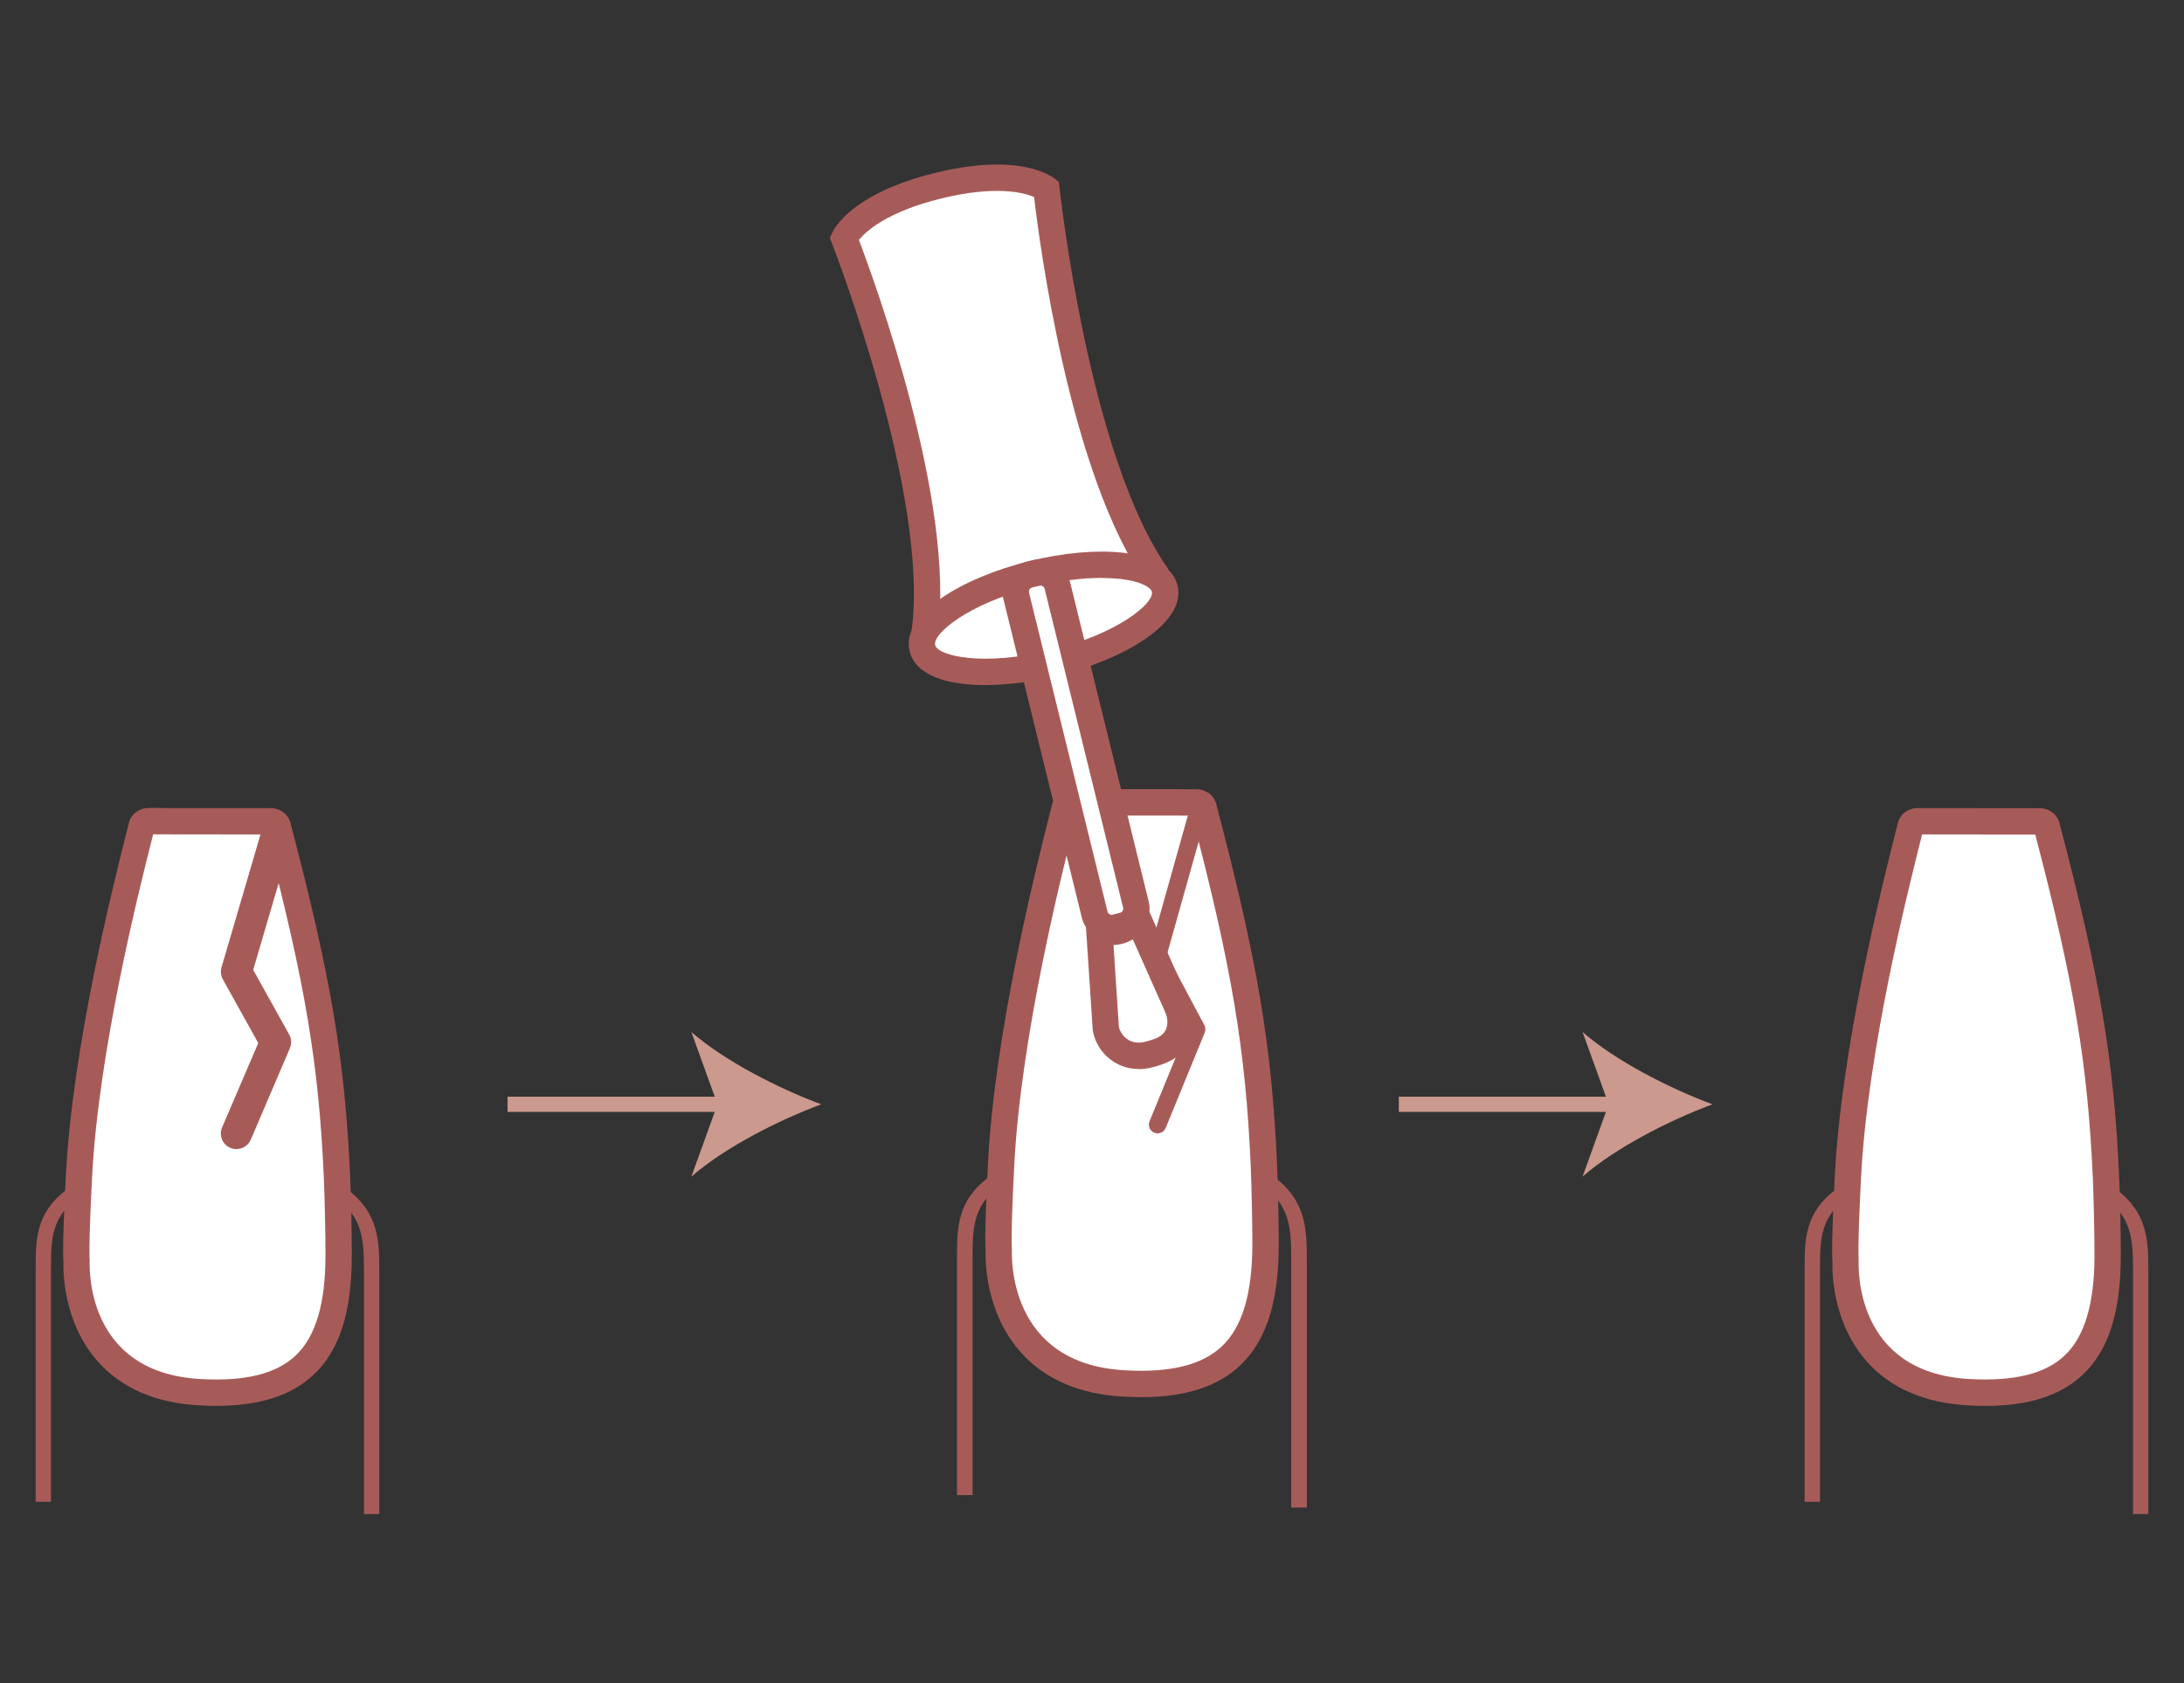
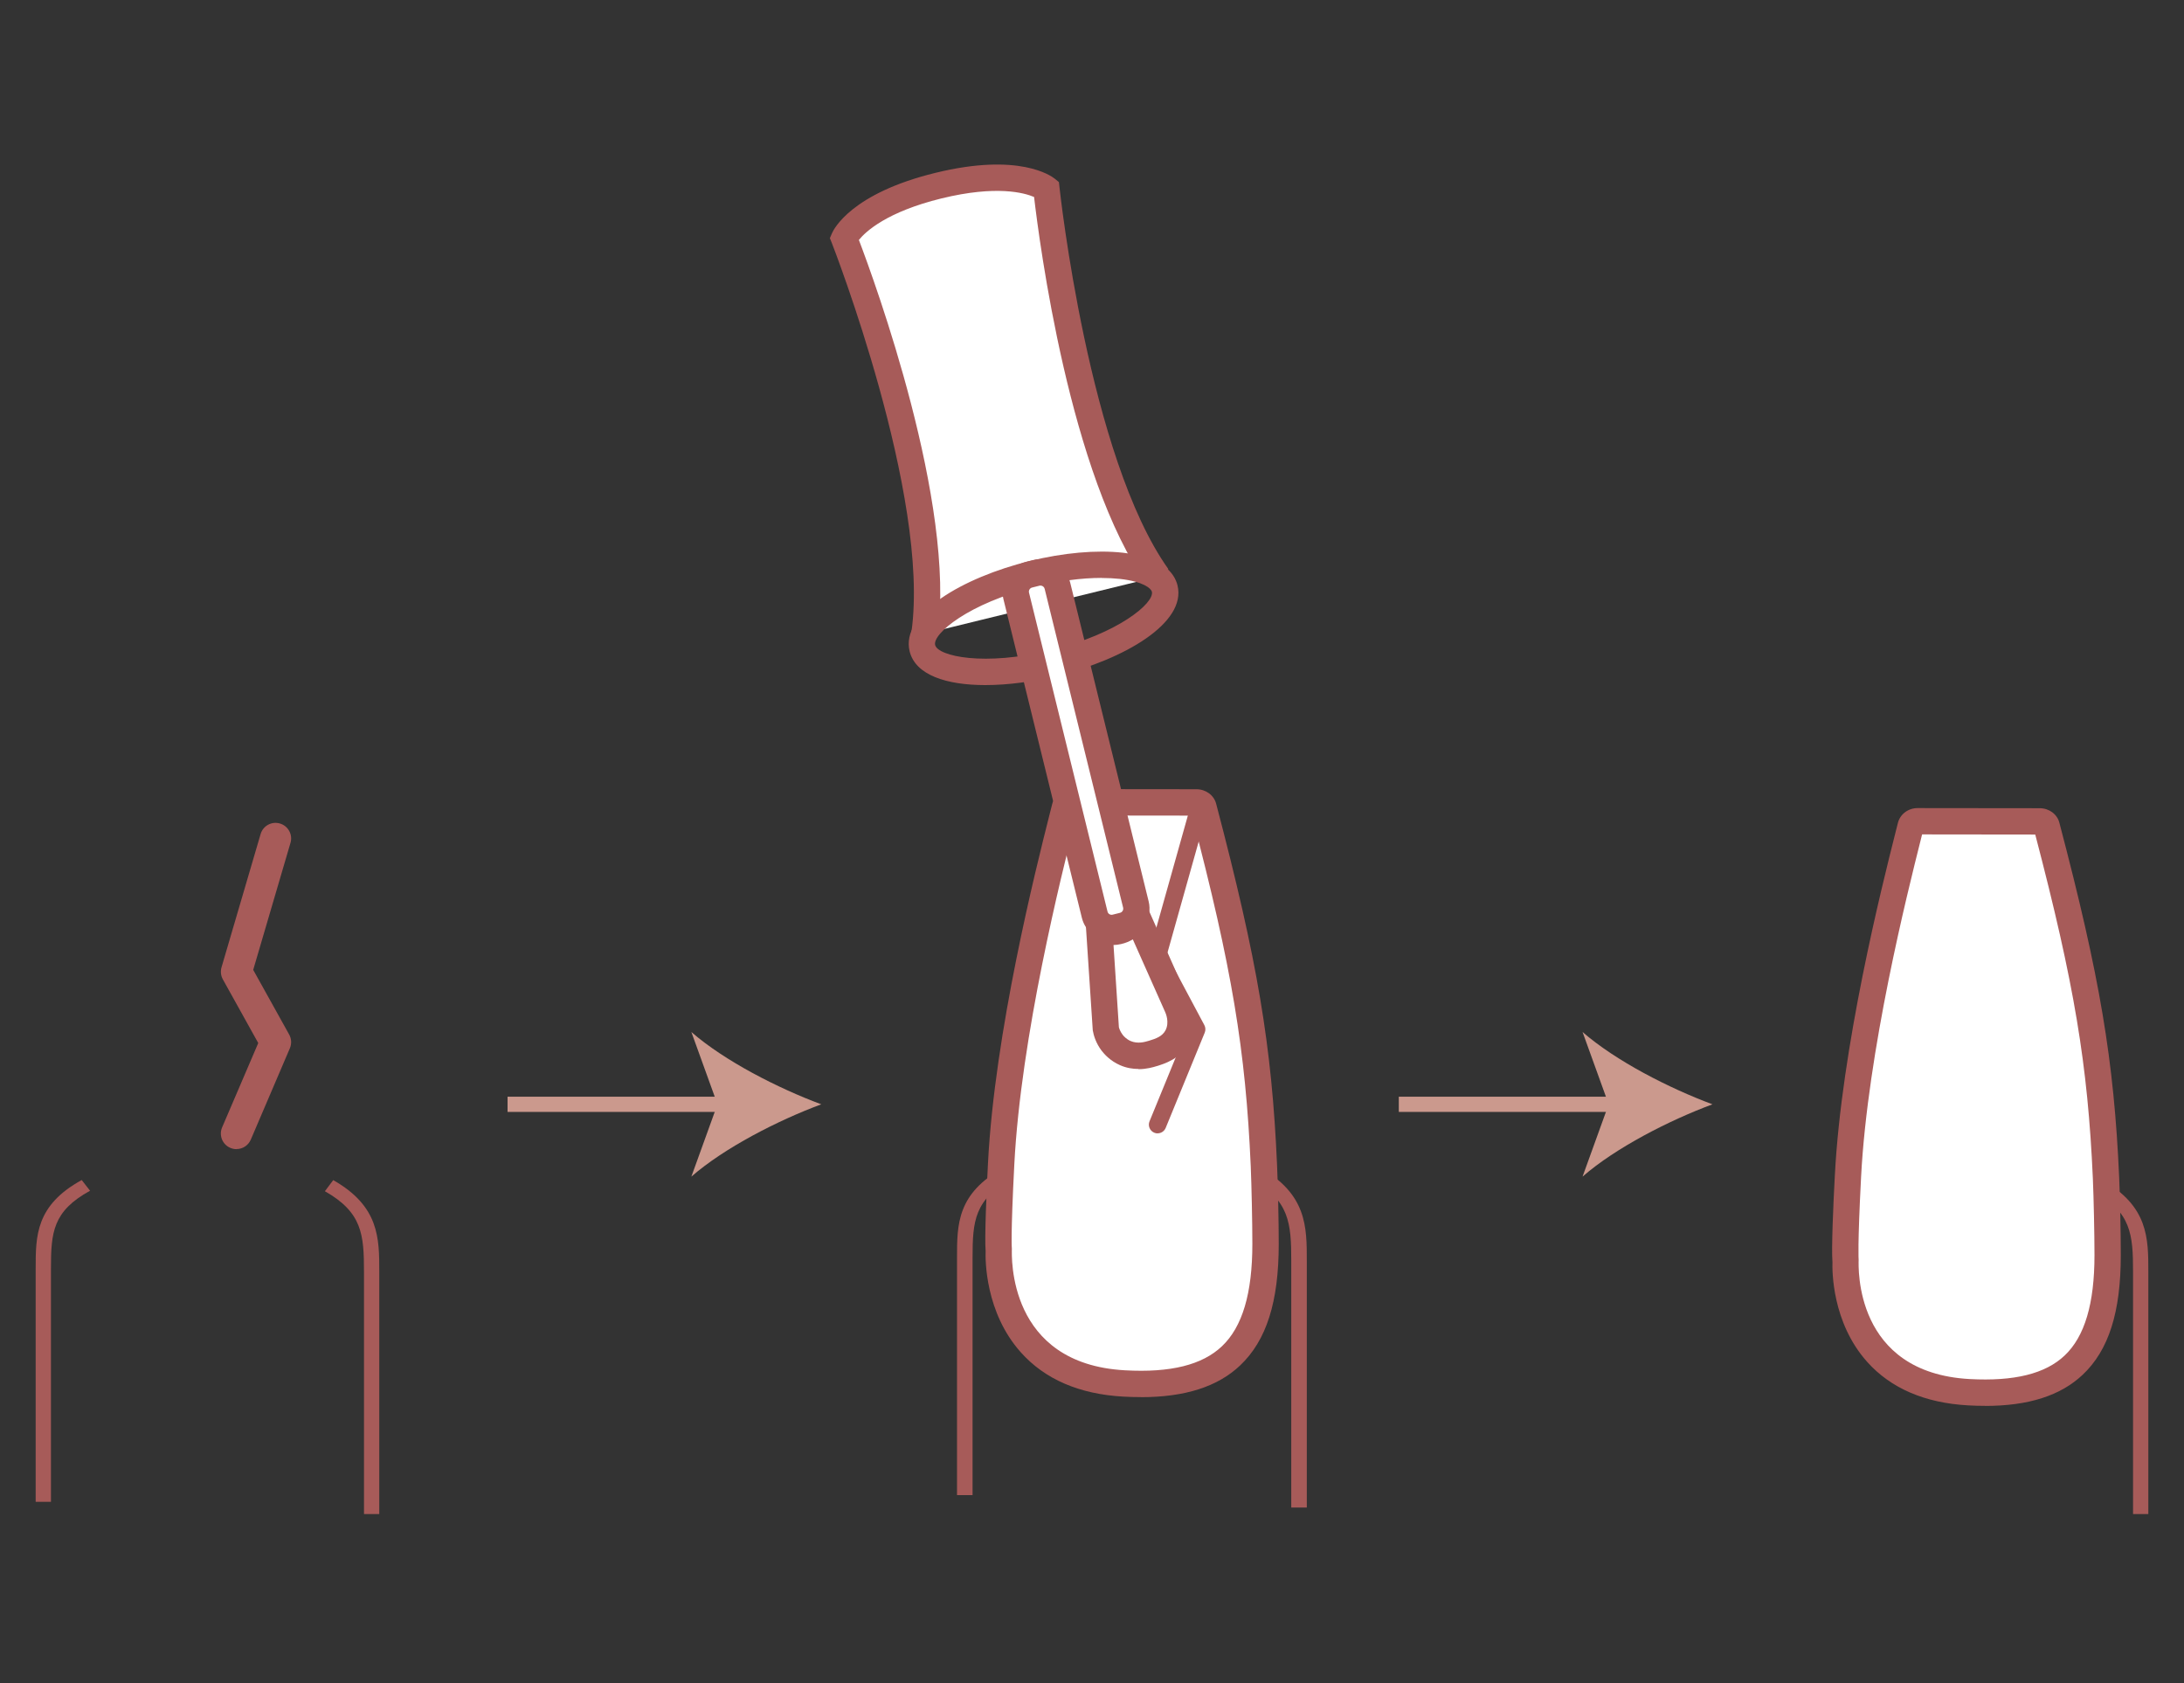
<svg xmlns="http://www.w3.org/2000/svg" viewBox="0 0 324.49 250" id="a">
  <rect x="0" y="0" width="324.49" height="250" fill="#333333" stroke="none" />
  <defs>
    <style>.b{fill:#a75b59;}.c{fill:#fff;}.d{fill:#cb998d;}</style>
  </defs>
  <path d="M144.5,222.08h-2.31s0-35.29,0-35.29c0-4.91,0-9.55,6.96-13.36l1.26,1.62c-5.64,3.09-5.91,6.31-5.91,11.75v35.29Z" class="b" />
  <path d="M194.16,223.92h-2.31s0-36.62,0-36.62c0-5.64-.27-8.99-5.91-12.19l1.26-1.68c6.96,3.96,6.96,8.77,6.96,13.87v36.62Z" class="b" />
  <path d="M159.27,119.16c-.51,0-.94.3-1.05.74-1.21,4.91-8.4,32.03-9.48,52.99-.6,11.71-.34,12.88-.34,12.88,0,0-1.1,18.64,18.63,19.73,15.18.84,20.99-5.73,20.99-20.74,0-3.3-.12-8.72-.24-11.62-.77-17.41-2.79-29.71-8.99-53.26-.11-.42-.56-.69-1.04-.69l-18.48-.02Z" class="c" />
  <path d="M169.48,207.52c-.83,0-1.68-.02-2.56-.07-6.55-.36-11.69-2.58-15.26-6.59-5.3-5.94-5.27-13.76-5.22-15.04-.17-1.97.14-8.88.35-13.03,1-19.5,7.13-43.82,9.15-51.81l.39-1.54c.32-1.31,1.54-2.23,2.95-2.23l18.48.02c1.39,0,2.6.88,2.93,2.15,6.15,23.36,8.27,35.9,9.05,53.67.13,2.93.25,8.39.25,11.71,0,8.61-1.82,14.35-5.74,18.06-3.34,3.16-8.18,4.71-14.76,4.71ZM159.93,121.12l-.2.82c-1.99,7.9-8.05,31.94-9.03,51.06-.55,10.66-.37,12.43-.36,12.49-.02,1.07-.68,17.09,16.8,18.05,6.77.38,11.48-.79,14.41-3.57,3.04-2.88,4.52-7.85,4.52-15.21,0-3.27-.12-8.65-.24-11.53-.76-17.25-2.81-29.52-8.73-52.08l-17.17-.02ZM160.12,120.37h0s0,0,0,0Z" class="b" />
  <path d="M171.99,85.66c-12.26-17.22-16.52-57.61-16.52-57.61,0,0-4.16-3.39-16.04-.48-11.86,2.9-14.01,7.84-14.01,7.84,0,0,14.87,37.79,11.94,58.73" class="c" />
  <path d="M139.29,94.4l-3.87-.54c2.82-20.18-11.68-57.37-11.82-57.74l-.3-.75.32-.74c.26-.6,2.89-5.91,15.34-8.95,12.46-3.06,17.24.46,17.75.86l.62.51.09.8c.04.4,4.34,40.08,16.17,56.68l-3.19,2.27c-11.48-16.12-16-51.02-16.76-57.54-1.43-.61-5.56-1.79-13.75.21-8.13,1.99-11.27,4.92-12.28,6.17,2.34,6.15,14.43,39.18,11.69,58.77Z" class="b" />
-   <ellipse transform="translate(-17.46 39.72) rotate(-13.83)" ry="6.81" rx="18.53" cy="91.85" cx="155.05" class="c" />
  <path d="M146.39,101.76c-5.76,0-10.37-1.48-11.24-5.01-1.37-5.59,7.92-10.97,17.8-13.41,5.03-1.24,9.95-1.68,13.89-1.24,5.87.65,7.65,3,8.11,4.85,1.37,5.59-7.92,10.97-17.8,13.41-3.64.9-7.4,1.4-10.76,1.4ZM163.67,85.84c-2.95,0-6.33.44-9.79,1.3-9.98,2.46-15.35,7.01-14.94,8.67.41,1.66,7.28,3.21,17.26.75,9.98-2.46,15.35-7.01,14.94-8.67-.12-.49-1.26-1.51-4.74-1.9-.85-.09-1.77-.14-2.73-.14Z" class="b" />
  <path d="M163.32,137.93c.31.17,1.42.7,2.81.39,1.86-.41,2.69-2.01,2.8-2.23,1.99,4.49,3.99,8.97,5.98,13.46.14.3,1.04,2.39,0,4.39-.89,1.7-2.59,2.21-3.63,2.52-.75.23-2.37.71-4.08-.04-1.12-.49-1.76-1.28-1.97-1.55-.65-.86-.86-1.72-.94-2.17-.32-4.93-.65-9.85-.97-14.78Z" class="c" />
  <path d="M169.15,158.78c-.83,0-1.78-.14-2.74-.56-1.43-.63-2.33-1.62-2.74-2.16-.84-1.11-1.18-2.26-1.31-3.01l-1.22-18.46,3.09,1.62c.27.14.82.36,1.48.22.96-.21,1.42-1.09,1.47-1.19l1.86-3.71,7.67,17.25c.34.74,1.35,3.41-.06,6.09-1.27,2.43-3.65,3.14-4.8,3.49-.5.15-1.48.45-2.69.45ZM165.44,140.37l.8,12.21c.03.13.18.62.55,1.11.14.19.55.66,1.19.94,1.05.45,2.1.15,2.73-.04,1.07-.32,1.99-.66,2.46-1.56.61-1.17.03-2.52-.04-2.67l-4.82-10.83c-.5.3-1.08.55-1.76.7-.39.09-.76.13-1.11.14Z" class="b" />
  <rect transform="translate(-22 41.45) rotate(-13.83)" ry="2.59" rx="2.59" height="53.96" width="6.3" y="84.45" x="156.72" class="c" />
  <path d="M165.16,139.79c-2.04,0-3.91-1.39-4.42-3.46l-11.66-47.36c-.6-2.43.89-4.9,3.33-5.51l1.09-.27c2.43-.59,4.9.9,5.5,3.33l11.66,47.36c.6,2.43-.9,4.9-3.33,5.5l-1.08.27c-.36.09-.73.13-1.09.13ZM154.58,86.98s-.1,0-.15.02l-1.08.27c-.34.08-.55.43-.46.77l11.66,47.36c.08.34.42.55.77.46l1.08-.27c.34-.08.55-.43.47-.77l-11.66-47.36c-.07-.29-.33-.48-.62-.48Z" class="b" />
  <path d="M7.57,223.08h-2.27s0-34.67,0-34.67c0-4.82,0-9.38,6.84-13.13l1.24,1.59c-5.54,3.03-5.81,6.2-5.81,11.54v34.67Z" class="b" />
  <path d="M56.35,224.89h-2.27s0-35.98,0-35.98c0-5.54-.27-8.83-5.81-11.97l1.24-1.65c6.84,3.89,6.84,8.62,6.84,13.62v35.98Z" class="b" />
-   <path d="M22.07,121.97c-.5,0-.93.3-1.03.73-1.19,4.83-8.26,31.47-9.31,52.06-.59,11.51-.34,12.65-.34,12.65,0,0-1.08,18.31,18.31,19.38,14.92.82,20.62-5.62,20.62-20.37,0-3.24-.11-8.56-.24-11.42-.75-17.1-2.74-29.18-8.83-52.32-.11-.41-.55-.68-1.02-.68l-18.15-.02Z" class="c" />
-   <path d="M32.1,208.82c-.81,0-1.65-.02-2.51-.07-6.45-.36-11.5-2.54-15.02-6.48-5.22-5.85-5.18-13.54-5.14-14.8-.17-1.95.14-8.73.35-12.8.98-19.17,7.01-43.07,8.99-50.92l.38-1.51c.32-1.31,1.53-2.22,2.93-2.22l18.15.02c1.38,0,2.58.88,2.91,2.14,6.05,22.98,8.12,35.3,8.89,52.74.13,2.87.24,8.24.24,11.5,0,8.47-1.8,14.11-5.65,17.76-3.29,3.11-8.05,4.64-14.53,4.64ZM22.75,123.93l-.19.77c-1.96,7.76-7.91,31.37-8.88,50.16-.54,10.46-.36,12.2-.36,12.27-.02,1.06-.67,16.76,16.48,17.71,6.64.37,11.26-.78,14.13-3.5,2.98-2.82,4.43-7.7,4.43-14.92,0-3.21-.12-8.5-.24-11.33-.74-16.93-2.76-28.97-8.56-51.14l-16.81-.02ZM22.94,123.17h0s0,0,0,0Z" class="b" />
  <path d="M35.13,170.69c-.31,0-.61-.06-.91-.19-1.18-.5-1.72-1.86-1.22-3.04l5.37-12.53-5.26-9.46c-.3-.54-.37-1.18-.2-1.78l5.81-19.8c.36-1.23,1.64-1.93,2.87-1.57,1.23.36,1.93,1.65,1.57,2.87l-5.54,18.87,5.34,9.6c.35.62.39,1.38.11,2.04l-5.81,13.58c-.38.88-1.23,1.4-2.13,1.4Z" class="b" />
-   <path d="M270.4,223.08h-2.27s0-34.67,0-34.67c0-4.82,0-9.38,6.84-13.13l1.24,1.59c-5.54,3.03-5.81,6.2-5.81,11.54v34.67Z" class="b" />
  <path d="M319.19,224.89h-2.27s0-35.98,0-35.98c0-5.54-.27-8.83-5.81-11.97l1.24-1.65c6.84,3.89,6.84,8.62,6.84,13.62v35.98Z" class="b" />
  <path d="M284.91,121.97c-.5,0-.93.3-1.03.73-1.19,4.83-8.26,31.47-9.31,52.06-.59,11.51-.34,12.65-.34,12.65,0,0-1.08,18.31,18.31,19.38,14.92.82,20.62-5.62,20.62-20.37,0-3.24-.11-8.56-.24-11.42-.75-17.1-2.74-29.18-8.83-52.32-.11-.41-.55-.68-1.02-.68l-18.15-.02Z" class="c" />
  <path d="M294.93,208.82c-.81,0-1.65-.02-2.51-.07-6.45-.36-11.5-2.54-15.02-6.48-5.22-5.85-5.18-13.54-5.14-14.8-.17-1.96.13-8.73.35-12.8.98-19.14,7-43.03,8.98-50.88l.39-1.54c.32-1.31,1.53-2.22,2.93-2.22l18.15.02c1.38,0,2.58.88,2.91,2.14,6.04,22.96,8.12,35.29,8.89,52.74.13,2.88.24,8.24.24,11.5,0,8.47-1.79,14.11-5.65,17.76-3.29,3.11-8.05,4.64-14.53,4.64ZM285.58,123.93l-.2.8c-1.95,7.76-7.9,31.37-8.87,50.13-.54,10.46-.36,12.2-.36,12.27-.02,1.06-.67,16.76,16.48,17.71,6.64.36,11.26-.78,14.13-3.5,2.98-2.82,4.43-7.7,4.43-14.92,0-3.21-.12-8.5-.24-11.33-.75-16.93-2.76-28.98-8.56-51.13l-16.81-.02ZM285.77,123.17h0s0,0,0,0Z" class="b" />
  <path d="M171.99,168.35c-.16,0-.33-.03-.49-.1-.66-.27-.98-1.03-.71-1.69l5.58-13.61-5.53-10.37c-.16-.3-.2-.64-.11-.96l5.81-20.67c.2-.69.91-1.07,1.6-.9.69.19,1.09.91.9,1.6l-5.67,20.17,5.57,10.45c.18.34.2.74.06,1.1l-5.81,14.17c-.21.5-.69.8-1.2.8Z" class="b" />
  <rect height="2.26" width="32.98" y="162.9" x="75.41" class="d" />
  <path d="M122.02,164.03c-6.41-2.38-14.37-6.44-19.3-10.74l3.88,10.74-3.88,10.74c4.93-4.3,12.89-8.36,19.3-10.74Z" class="d" />
  <rect height="2.26" width="32.98" y="162.9" x="207.83" class="d" />
  <path d="M254.43,164.03c-6.41-2.38-14.37-6.44-19.3-10.74l3.88,10.74-3.88,10.74c4.93-4.3,12.89-8.36,19.3-10.74Z" class="d" />
</svg>